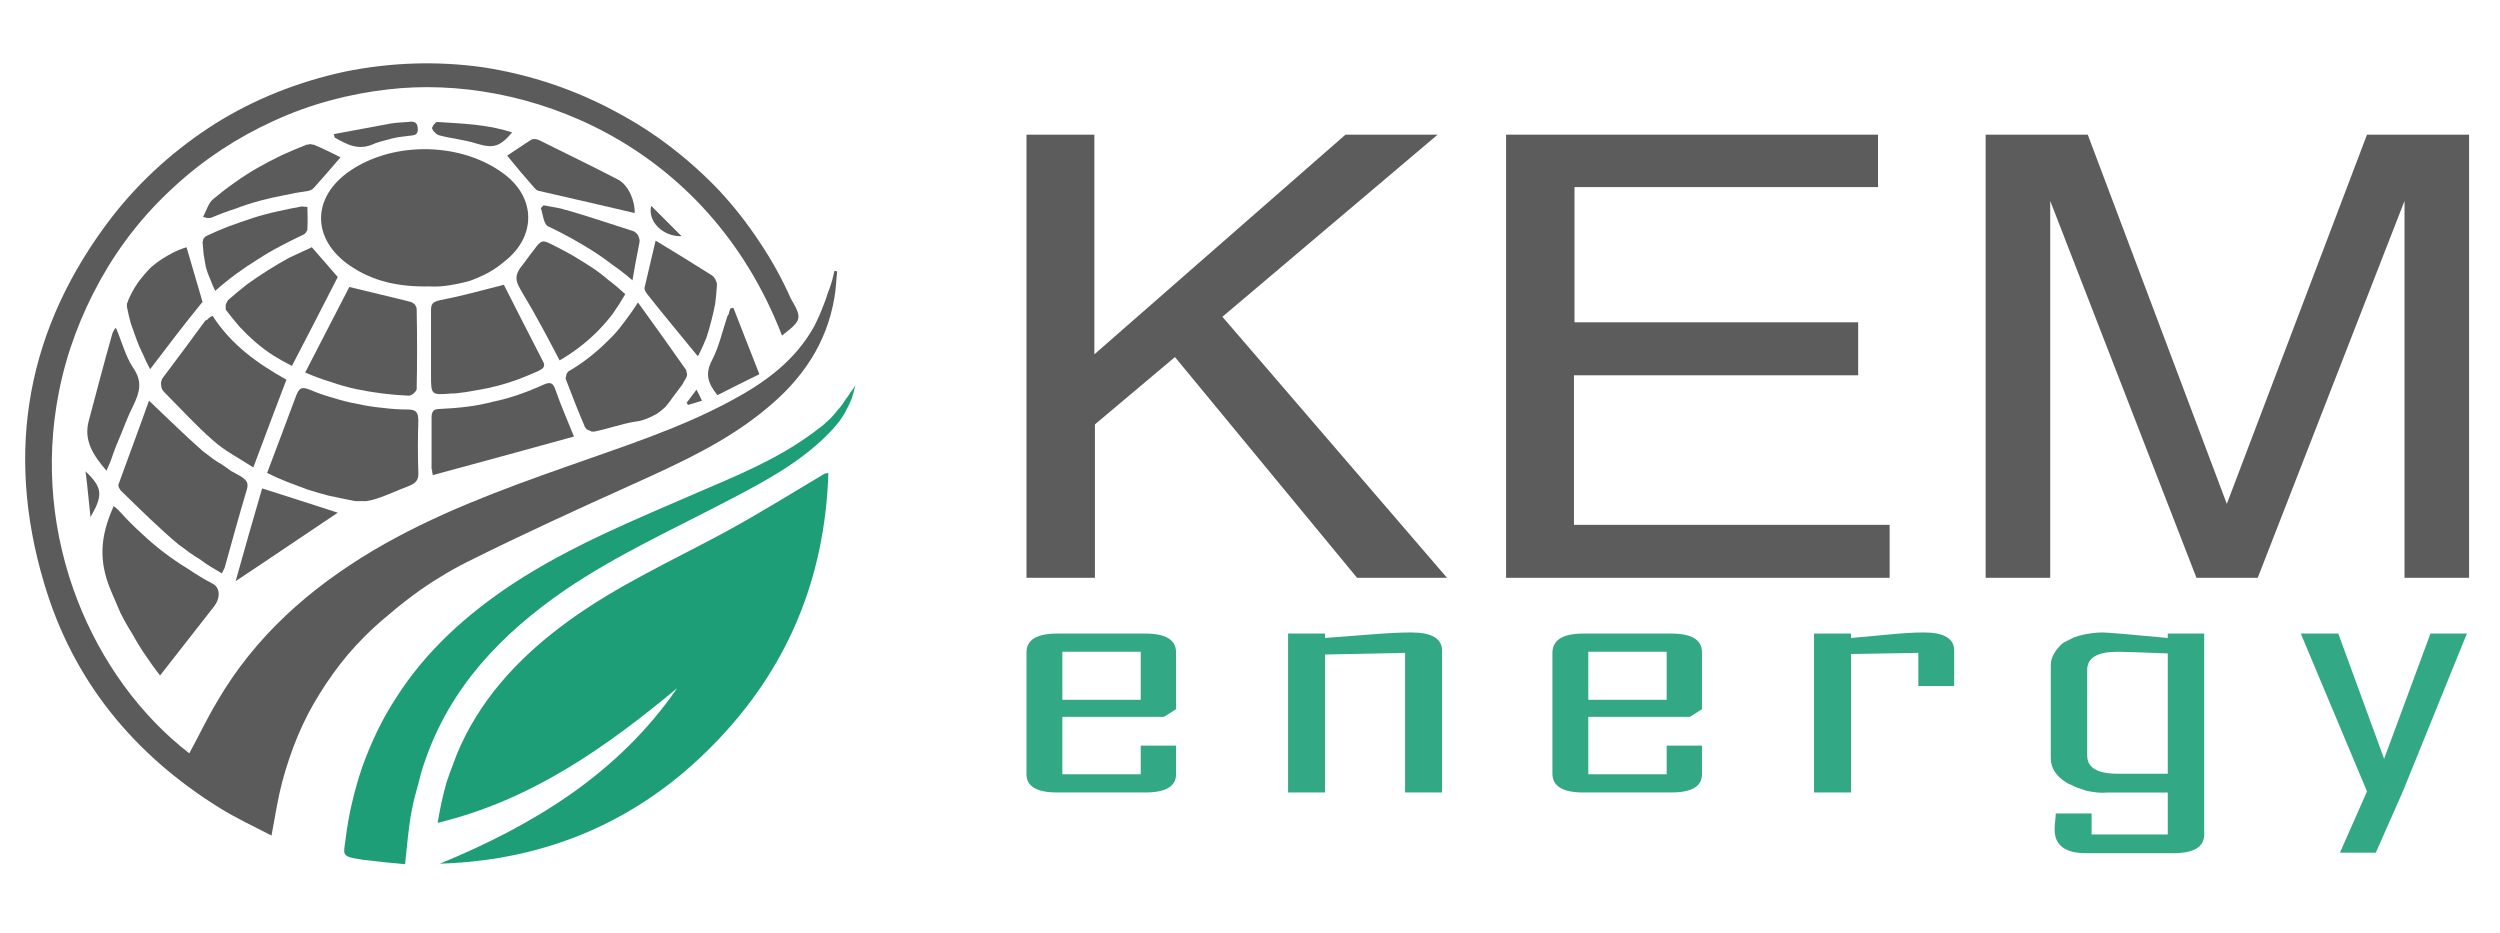
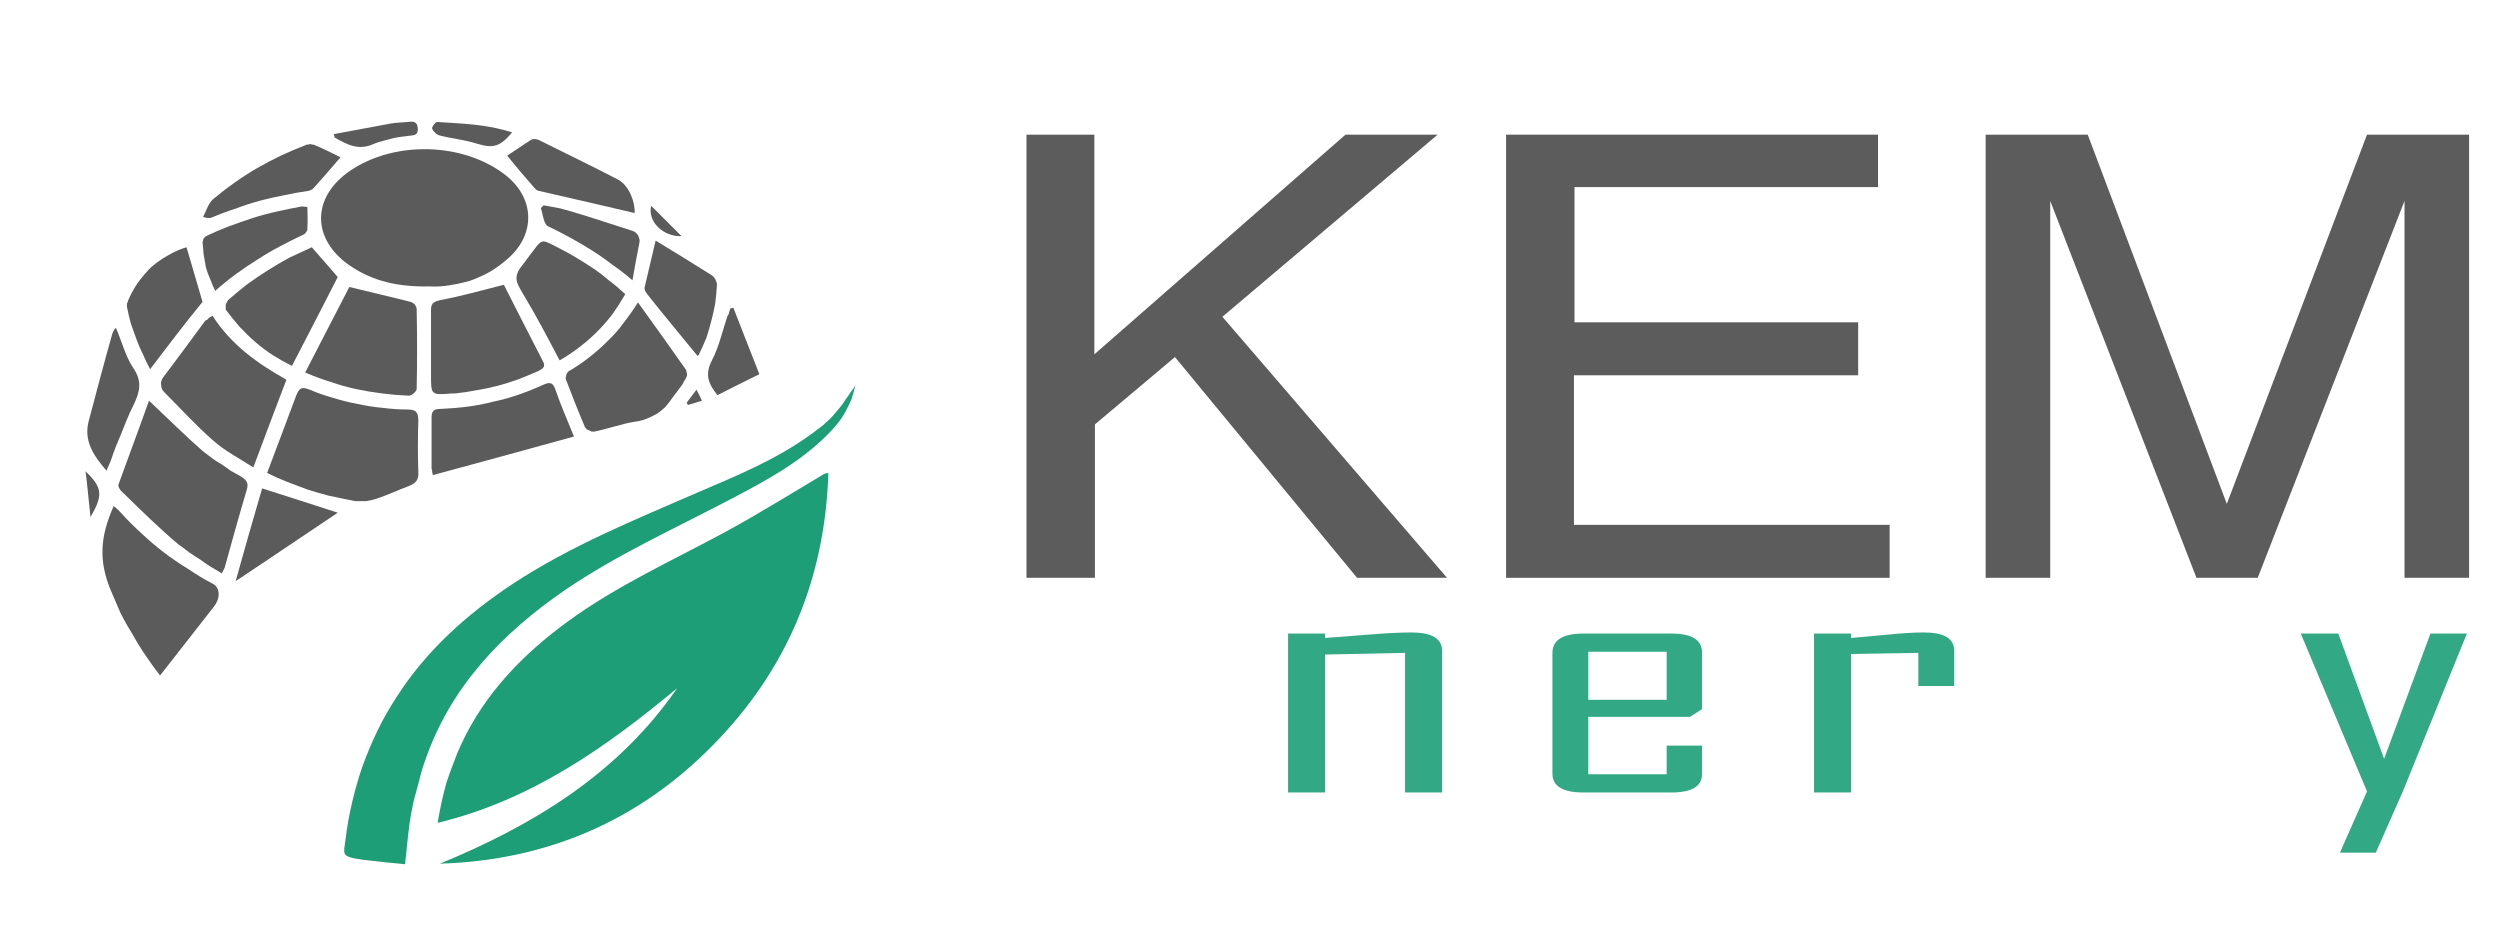
<svg xmlns="http://www.w3.org/2000/svg" version="1.2" viewBox="0 0 453 169" width="453" height="169">
  <style>.a{fill:#333}.b{fill:#1d9e77}.c{opacity:.8;fill:#333}</style>
  <g style="opacity:.8">
    <path class="a" d="m262.2 104.7h-16.3l-33-40-14.5 12.2v27.8h-12.4v-80.3h12.3v39.8l45.5-39.8h16.7l-39 33z" />
  </g>
  <g style="opacity:.8">
-     <path class="a" d="m342.4 104.7h-69.5v-80.3h67.4v9.5h-55v24.5h51.4v9.6h-51.5v27.1h57.2z" />
+     <path class="a" d="m342.4 104.7h-69.5v-80.3h67.4v9.5h-55v24.5h51.4v9.6h-51.5v27.1h57.2" />
  </g>
  <g style="opacity:.8">
    <path class="a" d="m447.4 104.7h-11.7v-68.3l-26.6 68.3h-11.1l-26.5-68.3v68.3h-11.7v-80.3h18.5l25.2 66.9 25.4-66.9h18.5z" />
  </g>
  <g style="opacity:.9">
-     <path fill-rule="evenodd" class="b" d="m213.1 140.3q0 3.3-5.6 3.3h-15.9q-5.6 0-5.6-3.3v-22.1q0-3.4 5.6-3.4h15.9q5.6 0 5.6 3.4v10.3l-2.2 1.4h-18.4v10.4h14.2v-5.2h6.4zm-6.4-13.5v-8.7h-14.2v8.7z" />
-   </g>
+     </g>
  <g style="opacity:.9">
    <path class="b" d="m261.3 143.6h-6.7v-25.3l-14.5 0.3v25h-6.7v-28.8h6.7v0.8l7.8-0.6q4.8-0.4 7.8-0.4 5.6 0 5.6 3.3z" />
  </g>
  <g style="opacity:.9">
    <path fill-rule="evenodd" class="b" d="m308.4 140.3q0 3.3-5.6 3.3h-15.9q-5.5 0-5.6-3.3v-22.1q0.1-3.4 5.6-3.4h15.9q5.6 0 5.6 3.4v10.3l-2.2 1.4h-18.4v10.4h14.2v-5.2h6.4zm-6.4-13.5v-8.7h-14.2v8.7z" />
  </g>
  <g style="opacity:.9">
    <path class="b" d="m354.1 124.3h-6.5v-6l-12.2 0.2v25.1h-6.7v-28.8h6.7v0.8l6.6-0.6q4-0.4 6.6-0.4 5.5 0 5.5 3.3z" />
  </g>
  <g style="opacity:.9">
-     <path fill-rule="evenodd" class="b" d="m399.4 151.2q0 3.4-5.6 3.4h-15.8q-5.7 0-5.7-4.3c0-0.3 0-0.8 0.1-1.5q0.1-1 0.1-1.4h6.5v3.8h13.8v-7.6h-10.9q-0.9 0.1-1.9 0-0.9-0.1-1.9-0.3-0.9-0.3-1.8-0.6-0.9-0.4-1.7-0.8c-2-1.2-3-2.7-3-4.5v-16.8q0-0.7 0.2-1.3 0.2-0.6 0.6-1.2 0.3-0.5 0.8-1 0.4-0.5 1-0.8 0.8-0.4 1.6-0.8 0.8-0.3 1.7-0.5 0.9-0.2 1.8-0.3 0.8-0.1 1.7-0.1 1.2 0 11.8 1v-0.8h6.6zm-6.6-11v-21.8q-7.8-0.3-9.1-0.3-5.5 0-5.5 3.3v15.5q0 3.3 5.5 3.3z" />
-   </g>
+     </g>
  <g style="opacity:.9">
    <path class="b" d="m447 114.8l-11.6 28.6-4.9 11.1h-6.5l4.9-11.1-12-28.6h6.8l8.3 22.7 8.4-22.7z" />
  </g>
  <path class="b" d="m150.1 85.7c-0.6 19.2-7.5 35.7-20.9 49.3-13.5 13.8-30.2 20.9-49.5 21.5 17-7 32.3-16.3 43-31.8-12.9 10.7-26.4 20.3-43.4 24.4q0.3-1.8 0.7-3.7 0.4-1.8 0.9-3.6 0.6-1.8 1.3-3.6 0.6-1.7 1.4-3.4c4.3-9.2 11.2-16.3 19.3-22.2 8.9-6.5 18.9-11 28.5-16.2 6.1-3.3 12-7 17.9-10.5 0.1-0.1 0.3-0.1 0.8-0.2z" />
  <path class="c" d="m129.9 51.8q-0.1 1.6-0.3 3.2-0.3 1.6-0.7 3.1-0.4 1.6-0.9 3.1-0.6 1.5-1.3 2.9 0 0.1 0 0.1-0.1 0.1-0.1 0.1 0 0.1-0.1 0.1 0 0.1-0.1 0.1c-3.1-3.8-6.2-7.5-9.2-11.3-0.2-0.3-0.5-0.8-0.4-1.1 0.6-2.7 1.3-5.4 2-8.5q5.3 3.2 10.2 6.3 0.3 0.2 0.4 0.4 0.2 0.2 0.3 0.5 0.1 0.2 0.2 0.5 0 0.2 0 0.5z" />
  <path class="c" d="m16.4 93.7c-0.3-2.6-0.5-5.2-0.9-8.3 3.1 3 3.2 4.3 0.9 8.3z" />
  <path class="c" d="m56.5 44.8c1.7 1.9 3.2 3.7 4.7 5.4-2.7 5.3-5.5 10.7-8.3 16.1q-1.8-0.9-3.4-1.9-1.7-1.1-3.2-2.4-1.5-1.3-2.9-2.8-1.3-1.5-2.5-3.1 0-0.2 0-0.4 0-0.3 0-0.5 0.1-0.2 0.2-0.4 0.1-0.2 0.2-0.4 1.7-1.5 3.5-2.9 1.8-1.3 3.7-2.5 1.9-1.2 3.9-2.3 2.1-1 4.1-1.9z" />
  <path class="c" d="m115 38.6c-5.7-1.3-11.5-2.7-17.3-4q-0.1 0-0.3-0.1-0.1 0-0.2-0.1-0.1-0.1-0.2-0.2-0.1-0.1-0.2-0.2c-1.6-1.8-3.2-3.7-4.9-5.8 1.4-0.9 2.8-1.9 4.4-2.9q0.2-0.1 0.4-0.1 0.1 0 0.3 0 0.2 0 0.4 0.1 0.1 0 0.3 0.1c4.8 2.4 9.6 4.7 14.4 7.2 1.9 1.1 3 4 2.9 6z" />
  <path class="c" d="m100 44.3q1.8 0.9 3.6 1.9 1.7 1 3.4 2.1 1.7 1.1 3.2 2.4 1.6 1.2 3.1 2.6-1.1 1.9-2.3 3.6-1.3 1.7-2.8 3.2-1.5 1.5-3.2 2.8-1.7 1.3-3.6 2.4c-2.2-4.2-4.3-8.2-6.6-12-1.4-2.4-1.9-3.2 0.2-5.7 0.5-0.7 1.4-1.9 1.8-2.4 1.3-1.8 1.6-1.7 3.2-0.9z" />
  <path class="c" d="m91.3 51.6c2.2 4.4 4.7 9.2 7.1 13.9 0.5 0.9 0 1.3-0.8 1.7q-1.8 0.8-3.6 1.5-1.9 0.7-3.8 1.2-1.9 0.5-3.8 0.8-2 0.4-4 0.6h-0.6c-3.7 0.3-3.7 0.3-3.7-3.4v-11.7c0-1.1 0.3-1.5 1.6-1.8 3.7-0.7 7.3-1.7 11.6-2.8z" />
  <path class="c" d="m38.6 105.8c1.3 0.7 1.4 2.6 0.1 4.2-3.2 4.1-6.4 8.2-9.7 12.4q-1.4-1.8-2.6-3.6-1.3-1.9-2.4-3.9-1.2-1.9-2.2-3.9-0.9-2.1-1.8-4.2c-2.1-5.2-1.9-9.5 0.6-15.1q0.2 0.2 0.4 0.3 0.1 0.1 0.3 0.3 0.2 0.1 0.3 0.3 0.2 0.2 0.3 0.3 1.8 2 3.8 3.8 1.9 1.8 4 3.4 2.1 1.6 4.4 3 2.2 1.5 4.5 2.7z" />
  <path class="c" d="m40.2 103.9q-1-0.6-2-1.2-1-0.6-1.9-1.3-1-0.6-2-1.3-0.9-0.7-1.9-1.4c-3.6-3-6.9-6.3-10.3-9.6-0.4-0.3-0.8-1.1-0.6-1.4 1.8-5 3.7-10 5.5-15.1 3.5 3.3 6.5 6.3 9.7 9.1q0.9 0.7 1.7 1.3 0.8 0.6 1.7 1.1 0.9 0.6 1.7 1.2 0.9 0.5 1.8 1c1.1 0.7 1.5 1.2 1.1 2.5-1.4 4.7-2.7 9.4-4 14.1z" />
  <path class="c" d="m45.9 84.7c-2.6-1.7-5.2-3-7.3-4.9-3.1-2.7-5.8-5.7-8.7-8.6q-0.3-0.3-0.5-0.6-0.2-0.4-0.2-0.8-0.1-0.5 0.1-0.9 0.1-0.4 0.4-0.7c2.5-3.3 5-6.7 7.5-10.1q0.2-0.1 0.4-0.2 0.1-0.2 0.3-0.3 0.1-0.1 0.3-0.2 0.2-0.1 0.3-0.2c3.4 5.3 8.2 8.7 13.4 11.6-2 5.2-3.9 10.3-6 15.9z" />
  <path class="c" d="m98 37.7l0.5-0.5q0.5 0.1 1.1 0.2 0.5 0.1 1.1 0.2 0.5 0.1 1 0.2 0.6 0.2 1.1 0.3c3.8 1.1 7.6 2.4 11.4 3.6q0.4 0.1 0.8 0.3 0.4 0.3 0.6 0.6 0.2 0.4 0.3 0.9 0 0.4-0.1 0.8c-0.4 2-0.8 4.1-1.2 6.5q-1.7-1.5-3.6-2.8-1.8-1.4-3.7-2.6-1.9-1.2-3.9-2.3-2-1.1-4.1-2.1c-0.8-0.4-0.9-2.1-1.3-3.3z" />
  <path class="c" d="m79.7 74.1q2.5-0.1 4.9-0.4 2.4-0.3 4.7-0.9 2.4-0.5 4.7-1.3 2.3-0.8 4.5-1.8c1.1-0.5 1.7-0.4 2.1 0.8 1 2.9 2.2 5.6 3.4 8.6-8.7 2.4-17.1 4.7-25.6 7q0-0.1 0-0.3-0.1-0.1-0.1-0.3 0-0.1 0-0.3-0.1-0.1-0.1-0.3v-9.2c0-1.1 0.3-1.6 1.5-1.6z" />
  <path class="c" d="m123.5 42.8c-3.4 0.1-6.2-2.7-5.5-5.5z" />
  <path class="b" d="m155 69.8q-0.3 1.3-0.7 2.5-0.5 1.2-1.1 2.3-0.6 1.1-1.4 2.1-0.8 1-1.7 1.9c-5.1 5.2-11.5 8.6-17.8 11.9-10.1 5.3-20.5 10-29.9 16.4-11.5 7.9-20.8 17.6-25.4 31q-0.4 1.1-0.7 2.2-0.3 1.1-0.6 2.3-0.3 1.1-0.6 2.2-0.3 1.2-0.5 2.3c-0.6 3-0.8 6.2-1.2 9.7-2.4-0.2-5-0.5-7.6-0.8-0.2 0-0.4-0.1-0.6-0.1-3.5-0.5-2.9-1-2.6-3.5q0.4-3.4 1.2-6.8 0.8-3.4 1.9-6.6 1.2-3.3 2.7-6.4 1.5-3.1 3.4-6c5.4-8.5 12.8-15.1 21.1-20.6 10.5-6.9 22.1-11.6 33.6-16.6 7-3 14.1-5.9 20.3-10.4q0.6-0.4 1.2-0.9 0.6-0.4 1.2-0.9 0.5-0.5 1.1-1 0.5-0.5 1-1.1 0.5-0.6 1-1.2 0.5-0.6 0.9-1.3 0.5-0.6 0.9-1.3 0.5-0.6 0.9-1.3z" />
  <path class="c" d="m106 77.4c-1.2-2.8-2.3-5.6-3.4-8.5q-0.1-0.2-0.1-0.4 0-0.2 0.1-0.4 0-0.3 0.1-0.4 0.1-0.2 0.3-0.4 1.9-1.1 3.7-2.5 1.8-1.4 3.4-3 1.6-1.5 2.9-3.3 1.4-1.8 2.6-3.7c3.1 4.3 5.9 8.2 8.7 12.2q0.1 0.2 0.1 0.4 0.1 0.2 0.1 0.5 0 0.2-0.1 0.4-0.1 0.2-0.2 0.4-0.3 0.4-0.5 0.9-0.3 0.4-0.6 0.8-0.3 0.4-0.6 0.8-0.3 0.4-0.6 0.8-0.6 0.9-1.3 1.7-0.7 0.7-1.6 1.3-0.9 0.5-1.9 0.9-1 0.4-2 0.5c-2.5 0.4-4.9 1.3-7.4 1.8q-0.2 0-0.5 0-0.2-0.1-0.4-0.2-0.3-0.1-0.5-0.2-0.1-0.2-0.3-0.4z" />
  <path class="c" d="m78.3 23.3c-0.1-0.3 0.6-1.2 0.9-1.2 4.5 0.3 9.1 0.4 13.6 1.9-2.3 2.7-3.5 2.9-6.5 2-2.2-0.7-4.6-0.9-6.8-1.5q-0.2-0.1-0.4-0.2-0.1-0.1-0.3-0.3-0.1-0.1-0.3-0.3-0.1-0.2-0.2-0.4z" />
-   <path class="c" d="m151.7 49.2c-0.2 1.6-0.2 3.1-0.5 4.7-1.4 8.4-5.9 14.9-12.4 20.2-7.1 5.9-15.4 9.7-23.8 13.5-10.2 4.6-20.3 9.2-30.3 14.2q-2.6 1.3-5 2.8-2.5 1.5-4.9 3.3-2.3 1.7-4.5 3.6-2.2 1.8-4.3 3.9-3.1 3.1-5.6 6.6-2.6 3.6-4.6 7.4-2 3.9-3.4 8.1-1.4 4.1-2.2 8.4c-0.3 1.7-0.6 3.3-1 5.5-3.3-1.7-6.5-3.2-9.4-5-15.6-9.7-26.6-23.1-31.8-40.7-7.2-24.1-3.1-46.4 12.3-66.4 5.2-6.7 11.6-12.4 18.7-16.9 7.2-4.5 15.1-7.6 23.4-9.4 8.3-1.7 16.8-2 25.2-0.8 8.4 1.3 16.5 4 23.9 8q5.3 2.8 10 6.4 4.7 3.6 8.8 7.9 4 4.3 7.3 9.3 3.3 4.9 5.7 10.3c2.1 3.6 2 3.9-1.6 6.7-13.6-35.2-46.8-47.5-71.4-44.6-7.1 0.8-14.2 2.7-20.7 5.7-6.6 3-12.7 7-18 11.9-5.4 4.9-9.9 10.6-13.4 16.9-3.5 6.3-6.1 13.1-7.5 20.2-5.3 26.4 6.1 52.1 23.6 65.6 1.7-3.1 3.2-6.3 5-9.3 6.9-11.9 16.8-20.6 28.4-27.5 11-6.5 22.9-10.9 34.8-15.1 10.1-3.6 20.3-6.8 29.8-11.9 6.2-3.3 11.8-7.3 15.3-13.7q0.5-1 0.9-1.9 0.4-1 0.8-2 0.4-1 0.7-2 0.4-1 0.7-2c0.2-0.6 0.3-1.3 0.5-2q0.1 0 0.2 0 0 0 0.1 0 0.1 0 0.1 0.1 0.1 0 0.1 0z" />
  <path class="c" d="m21 59.4c1.1 2.5 1.7 5.1 3.1 7.2 1.8 2.6 1.2 4.5 0 7q-0.6 1.2-1.1 2.4-0.5 1.2-1 2.5-0.5 1.2-1 2.4-0.5 1.3-0.9 2.5c-0.2 0.6-0.5 1.1-0.8 1.9-2.4-2.8-4.2-5.5-3.2-9.1 1.4-5.3 2.8-10.6 4.3-15.9q0.1-0.1 0.1-0.2 0.1-0.2 0.2-0.3 0-0.1 0.1-0.2 0.1-0.1 0.2-0.2z" />
  <path class="c" d="m27.2 66.9q-0.7-1.3-1.3-2.7-0.7-1.4-1.2-2.8-0.5-1.4-1-2.8-0.4-1.5-0.7-3 0-0.1 0-0.3 0-0.1 0-0.3 0.1-0.1 0.1-0.2 0.1-0.2 0.1-0.3 0.7-1.7 1.8-3.3 1.1-1.5 2.4-2.8 1.4-1.2 3-2.1 1.7-1 3.4-1.5c1 3.3 1.9 6.6 2.9 9.9-3.2 3.9-6.3 8-9.5 12.2z" />
  <path class="c" d="m55.8 34.6q-2.2 0.3-4.4 0.8-2.2 0.4-4.4 1-2.2 0.6-4.3 1.4-2.2 0.7-4.3 1.6-0.2 0.1-0.4 0.1-0.2 0-0.4 0-0.2 0-0.4-0.1-0.2 0-0.4-0.1c0.6-1.1 0.9-2.4 1.8-3.2q1.9-1.6 3.9-3 2.1-1.5 4.2-2.7 2.1-1.2 4.4-2.3 2.2-1 4.5-1.9 0.2 0 0.3 0 0.2-0.1 0.3-0.1 0.2 0 0.3 0.1 0.2 0 0.3 0c1.7 0.7 3.3 1.5 4.9 2.3-1.6 1.9-3.2 3.7-4.8 5.5q-0.1 0.1-0.2 0.2-0.1 0.1-0.3 0.2-0.1 0.1-0.3 0.1-0.1 0.1-0.3 0.1z" />
  <path class="c" d="m60.6 24.9q0-0.1 0-0.1 0-0.1 0-0.2-0.1-0.1-0.1-0.1 0-0.1 0-0.2c3.4-0.6 6.8-1.3 10.2-1.9 1.1-0.2 2.1-0.2 3.2-0.3 0.8-0.1 1.7-0.2 1.8 1.1 0.1 1.3-0.6 1.3-1.5 1.4q-0.8 0.1-1.6 0.2-0.8 0.1-1.6 0.3-0.8 0.2-1.5 0.4-0.8 0.2-1.6 0.5c-2.9 1.4-5 0.2-7.3-1.1z" />
  <path class="c" d="m54.7 37.4c0.3 0 0.6 0.1 1 0.1 0 1.3 0.1 2.6 0 3.8q0 0.2 0 0.4-0.1 0.1-0.2 0.3-0.1 0.2-0.2 0.3-0.1 0.1-0.3 0.2-2.1 1-4.2 2.1-2.1 1.1-4.1 2.4-2.1 1.3-4 2.7-1.9 1.4-3.7 3-0.5-1-0.9-2.1-0.5-1.1-0.8-2.2-0.2-1.1-0.4-2.3-0.1-1.1-0.2-2.3 0.1-0.1 0.1-0.3 0-0.1 0.1-0.3 0.1-0.1 0.2-0.2 0.1-0.1 0.2-0.2 2.1-1 4.2-1.8 2.2-0.8 4.3-1.5 2.2-0.7 4.5-1.2 2.2-0.5 4.4-0.9z" />
  <path class="c" d="m47.5 88.5c4.8 1.5 9.3 3 13.7 4.4-6 4-12 8.1-18.5 12.4 1.6-5.8 3.2-11.3 4.8-16.8z" />
  <path class="c" d="m74.1 71.7q-2.4-0.1-4.8-0.4-2.4-0.3-4.8-0.8-2.3-0.5-4.6-1.3-2.3-0.7-4.6-1.7c2.8-5.4 5.5-10.7 8-15.5 4 1 7.6 1.8 11.1 2.7q0.3 0.1 0.4 0.2 0.2 0.1 0.4 0.3 0.1 0.2 0.2 0.4 0.1 0.2 0.1 0.4c0.1 4.8 0.1 9.7 0 14.5 0 0.4-0.9 1.2-1.4 1.2z" />
  <path class="c" d="m75.8 85.6c0.1 1.4-0.5 2-1.8 2.5-2.2 0.8-4.3 1.9-6.6 2.5q-0.5 0.1-1 0.2-0.5 0-1 0-0.5 0-1 0-0.6-0.1-1.1-0.2-1.9-0.4-3.8-0.8-1.9-0.5-3.8-1.1-1.8-0.7-3.7-1.4-1.8-0.7-3.6-1.6c1.8-4.8 3.6-9.5 5.3-14.1 0.5-1.2 0.9-1.6 2.4-1q2.1 0.9 4.3 1.5 2.2 0.7 4.4 1.1 2.3 0.5 4.5 0.7 2.3 0.3 4.5 0.3c1.5 0 2 0.4 2 2-0.1 3.1-0.1 6.3 0 9.4z" />
  <path class="c" d="m91.5 47.3q-1.4 1.2-3 2.1-1.7 0.9-3.4 1.5-1.8 0.5-3.7 0.8-1.8 0.3-3.7 0.2c-5.7 0.1-10.2-1-14.2-3.7-7.1-4.8-7.1-12.5 0-17.3 8-5.4 20.2-5.1 27.8 0.6 5.8 4.3 5.9 11.3 0.2 15.8z" />
  <path class="c" d="m126.2 70.6c0.4 0.7 0.6 1.2 1 2-1 0.3-1.8 0.6-2.6 0.8q0 0 0-0.1 0-0.1 0-0.1-0.1-0.1-0.1-0.1 0 0-0.1-0.1c0.5-0.7 1.1-1.4 1.8-2.4z" />
  <path class="c" d="m132.3 55.9q0.1 0 0.2 0 0.1-0.1 0.1-0.1 0.1 0 0.2 0 0.1 0 0.1 0c1.5 3.9 3.1 7.9 4.7 12-2.7 1.3-5.2 2.6-7.6 3.8-1.7-2.1-2.3-3.8-1-6.3 1.3-2.5 1.9-5.3 2.8-8q0.1-0.2 0.2-0.3 0.1-0.2 0.1-0.4 0.1-0.2 0.1-0.3 0.1-0.2 0.1-0.4z" />
</svg>